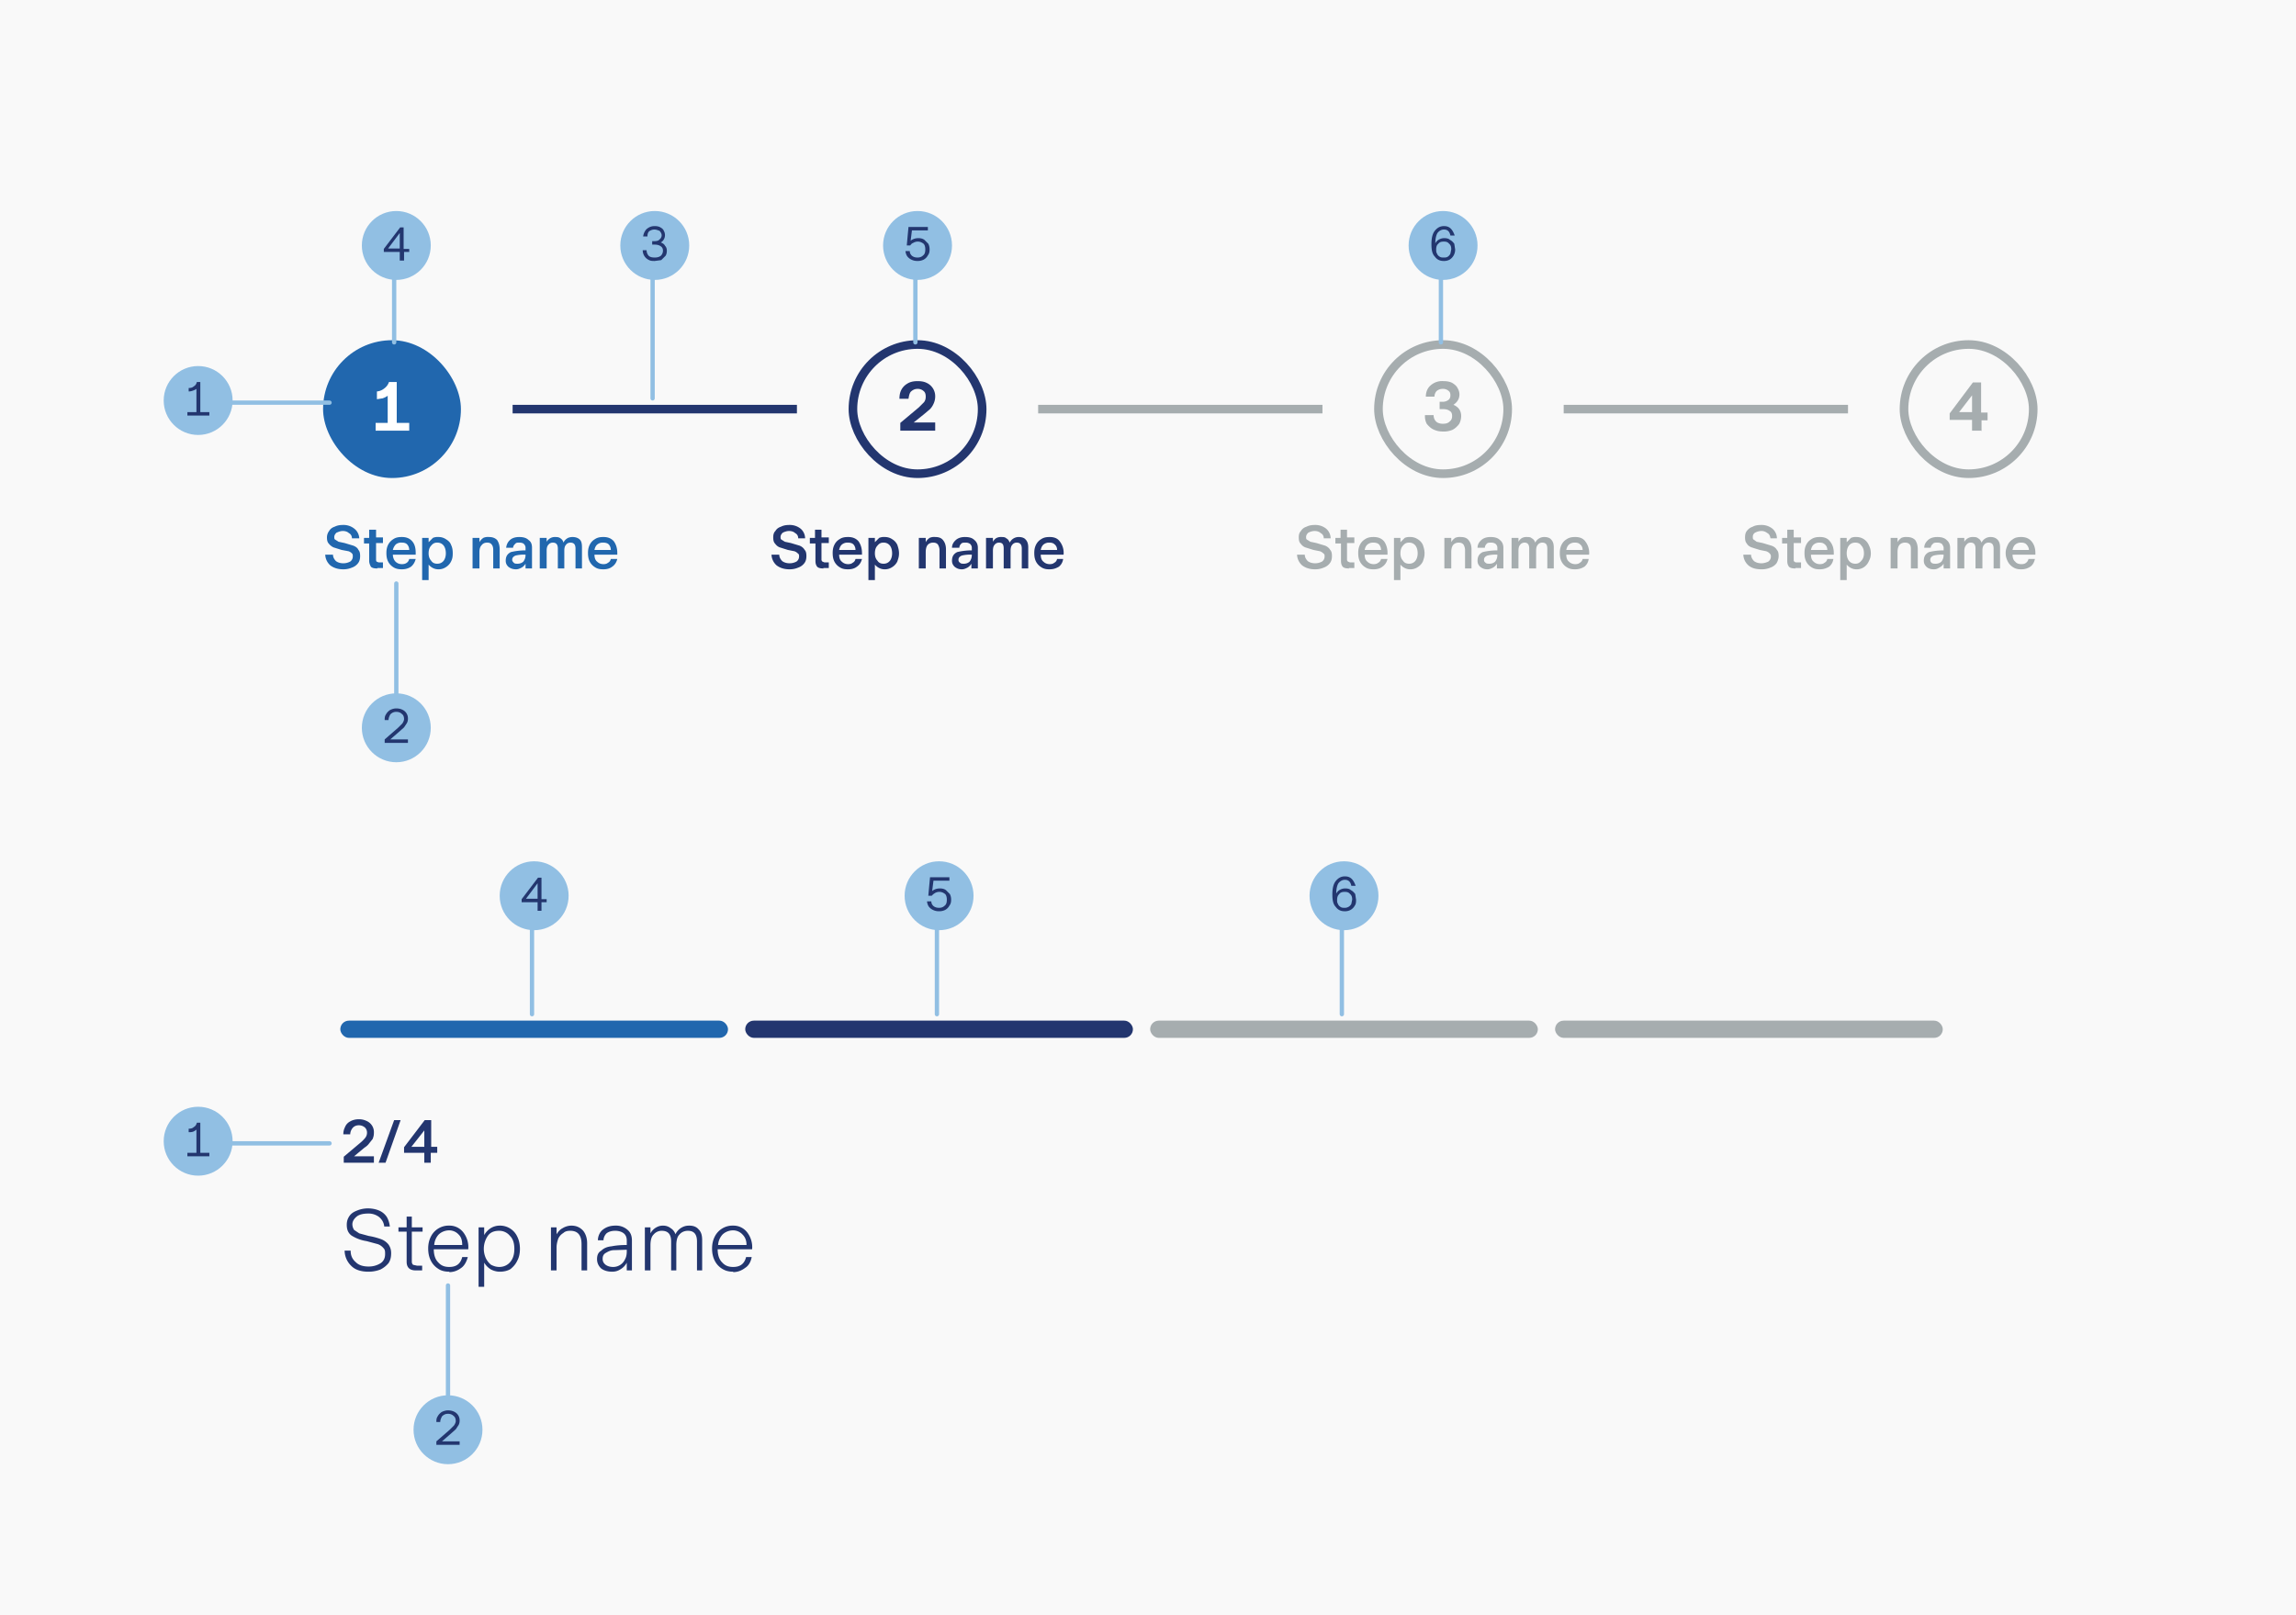
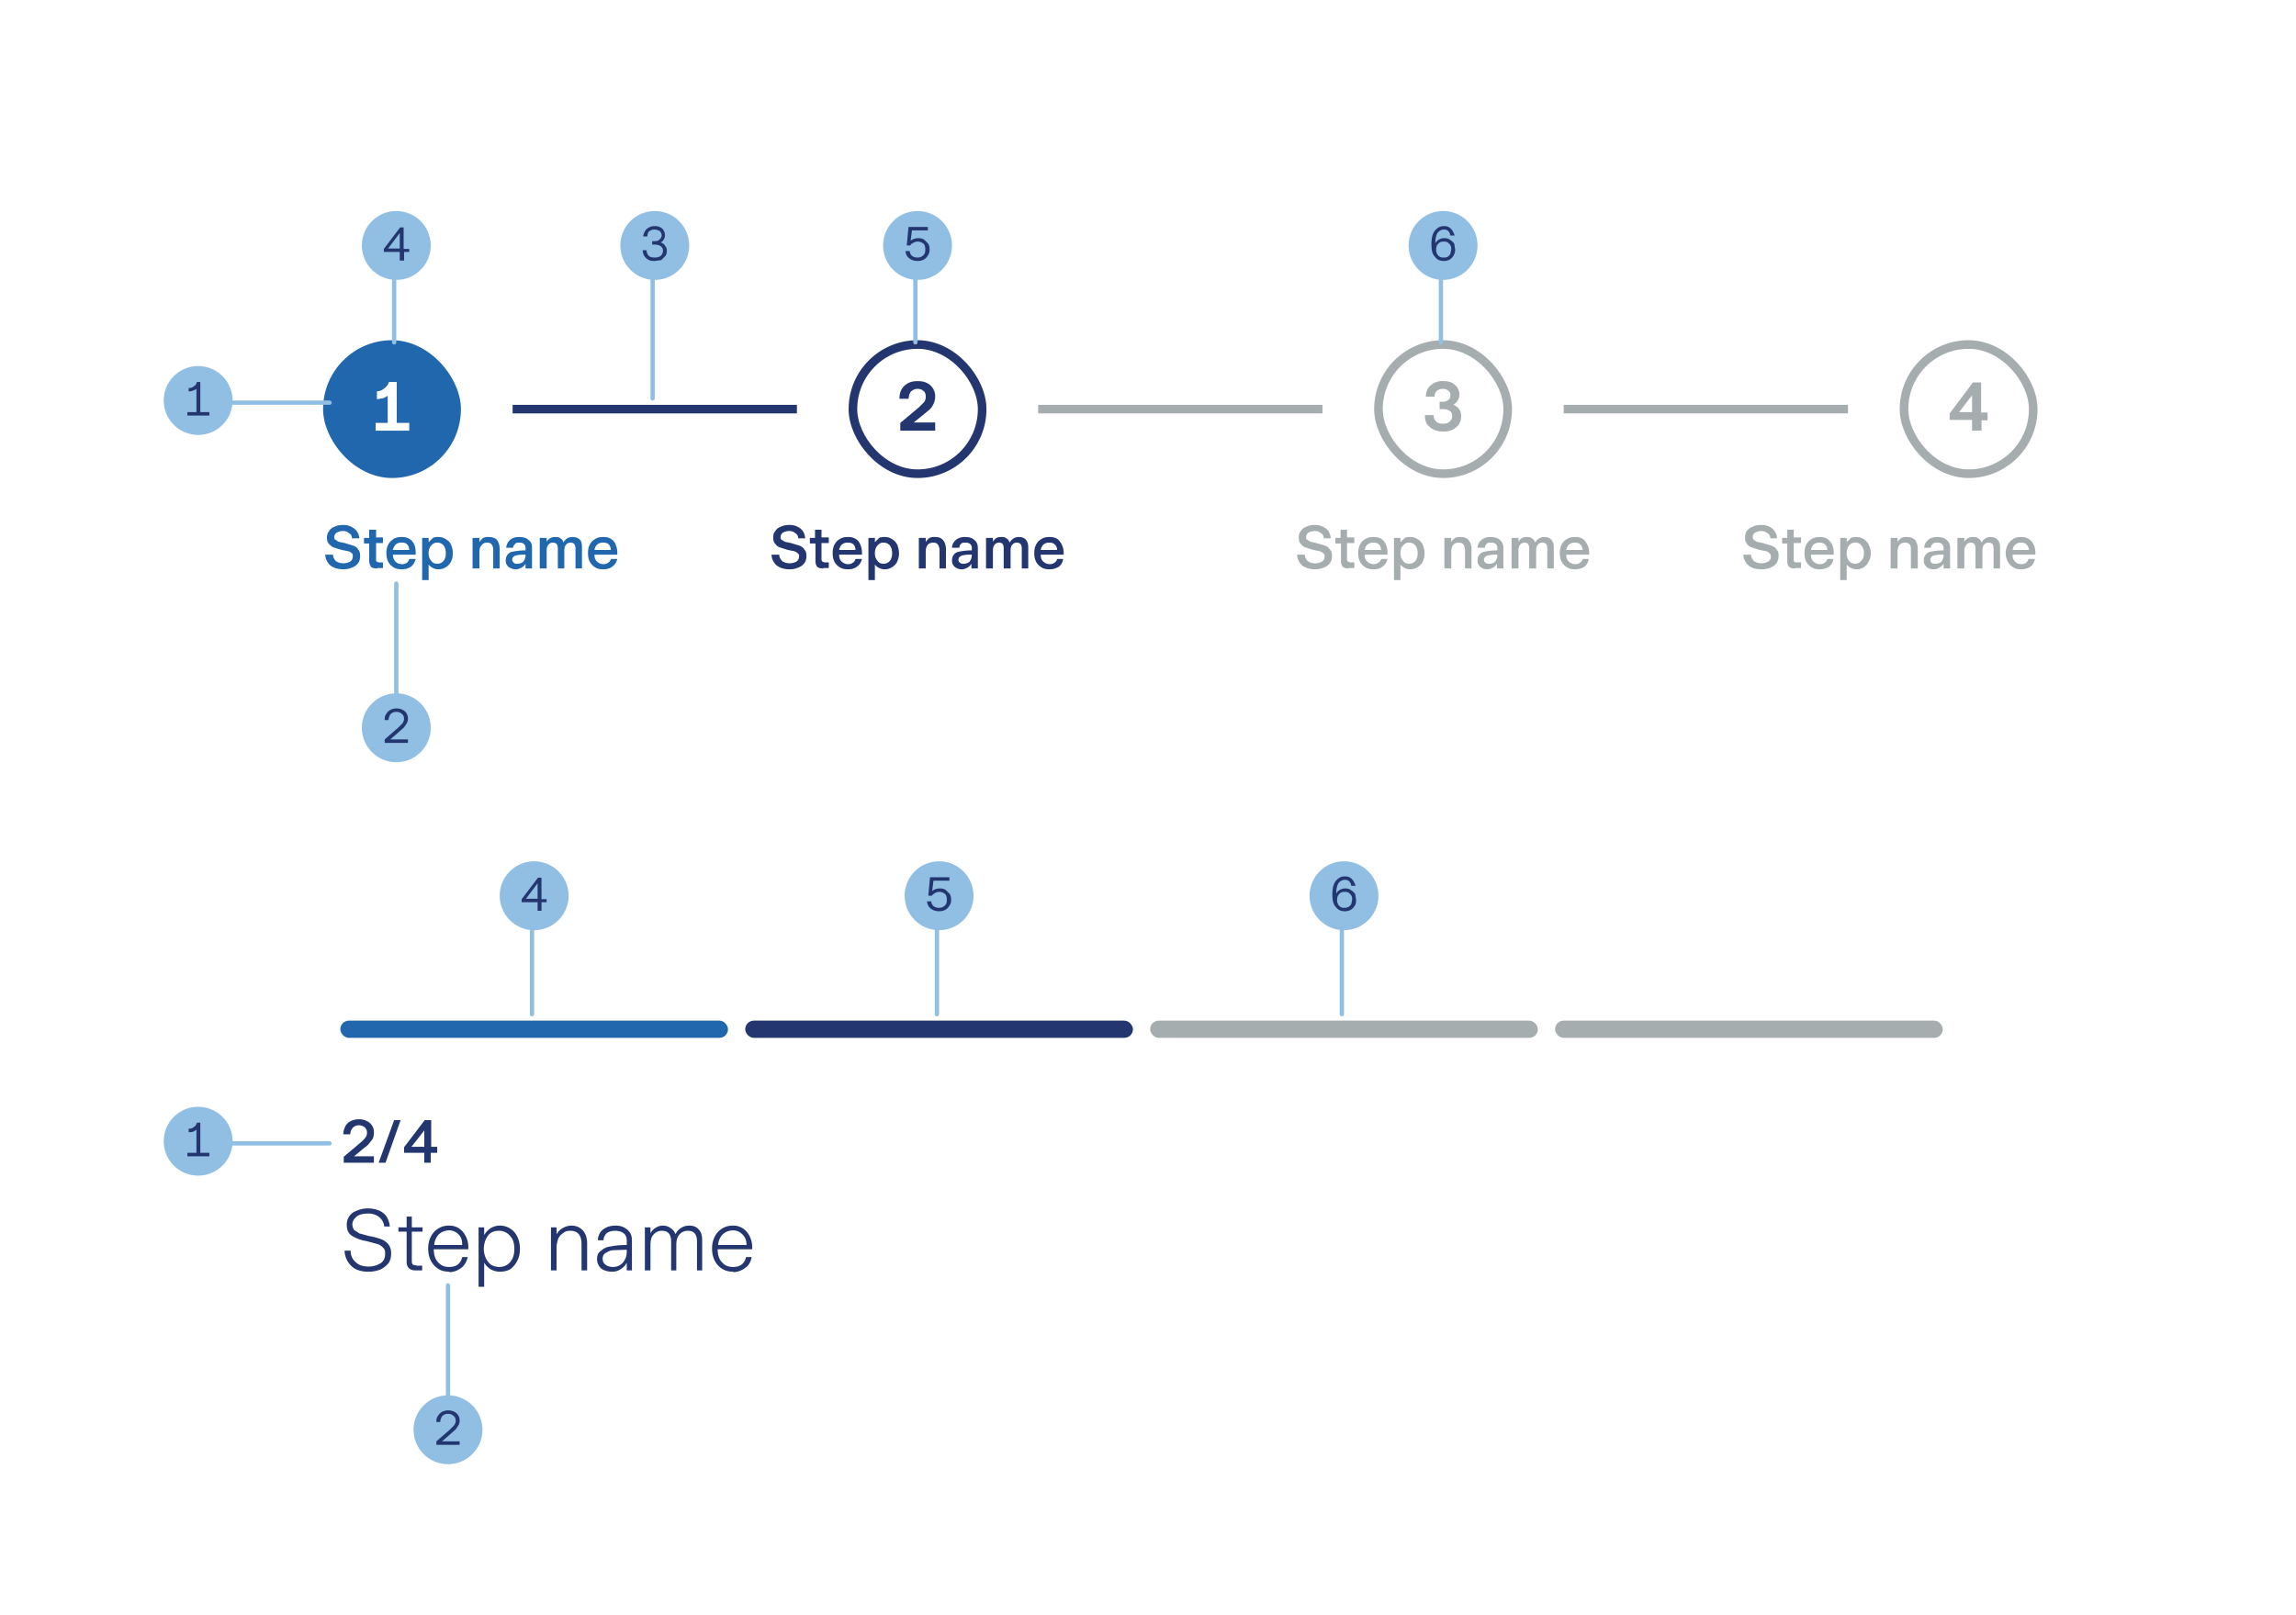
<svg xmlns="http://www.w3.org/2000/svg" width="533" height="375" fill="none">
-   <path fill="#F9F9F9" d="M0 0h533v375H0z" />
  <rect width="32" height="32" x="75" y="79" fill="#2167AE" rx="16" />
  <path fill="#fff" d="M87.2 100v-1.8H90v-6.3a4.3 4.3 0 0 1-1.2.6l-1.3.2v-1.8a3.1 3.1 0 0 0 1.7-.7 3 3 0 0 0 1.1-1.5h1.8v9.5H95v1.8h-7.7Z" />
  <path fill="#2167AE" d="M79.7 132.2c-1.2 0-2.2-.3-3-.9a3.5 3.5 0 0 1-1.2-2.5h1.8c0 .6.3 1.1.7 1.5.4.3 1 .5 1.7.5s1.2-.2 1.6-.4c.4-.3.6-.7.6-1.2 0-.3 0-.5-.2-.7a2 2 0 0 0-.8-.5l-1.6-.3-1.9-.6c-.4-.2-.8-.5-1.1-.9-.3-.3-.4-.8-.4-1.4 0-.6.2-1.1.5-1.5.3-.5.7-.8 1.3-1 .6-.3 1.2-.4 2-.4a4 4 0 0 1 2.6.9 3 3 0 0 1 1.1 2.2h-1.7c0-.6-.3-1-.7-1.2-.3-.3-.8-.5-1.4-.5-.6 0-1 .2-1.5.4-.3.3-.5.6-.5 1 0 .2 0 .5.2.6l.8.5 1.4.3 2 .6c.5.2 1 .5 1.2 1 .3.3.4.8.4 1.4s-.1 1.2-.5 1.7c-.3.4-.8.8-1.4 1a5 5 0 0 1-2 .4Zm7.9-.2c-.7 0-1.2-.1-1.5-.4-.2-.4-.4-.8-.4-1.4v-4h-1.2v-1.3h1.2V123h1.6v1.8h1.6v1.3h-1.6v4l.1.3.5.2h1v1.3h-1.3Zm5.7.2c-.7 0-1.4-.1-2-.5a3.3 3.3 0 0 1-1.2-1.3c-.3-.6-.4-1.2-.4-2 0-.7.1-1.3.4-1.9a3.3 3.3 0 0 1 1.2-1.3c.6-.4 1.2-.5 2-.5 1 0 1.8.3 2.4 1 .6.7.8 1.6.8 2.7v.4h-5.3c0 .7.3 1.3.6 1.6.4.4.9.6 1.5.6.5 0 .8-.1 1.1-.3.3-.2.5-.5.6-.9h1.5c-.2.8-.6 1.4-1.1 1.8-.6.4-1.3.6-2.1.6Zm1.7-4.5c0-.5-.2-1-.5-1.3-.3-.3-.7-.4-1.2-.4a2 2 0 0 0-1.4.4c-.3.3-.6.8-.7 1.3H95Zm3 7v-9.8h1.5v1l1-1a2.8 2.8 0 0 1 1.3-.2 3 3 0 0 1 1.7.5c.5.3 1 .7 1.2 1.3.3.6.4 1.2.4 2s-.1 1.3-.4 1.9a3.2 3.2 0 0 1-1.2 1.3 3 3 0 0 1-1.7.5 2.8 2.8 0 0 1-1.3-.3 3 3 0 0 1-1-.8v3.6H98Zm3.5-3.8c.6 0 1.1-.2 1.5-.7.3-.4.5-1 .5-1.7 0-.8-.2-1.4-.5-1.8-.4-.5-.9-.7-1.5-.7s-1 .2-1.4.7c-.4.4-.6 1-.6 1.8 0 .7.2 1.3.6 1.7.3.5.8.7 1.4.7Zm8.2 1.1v-7.1h1.6v1c.2-.4.5-.7.9-1a2.6 2.6 0 0 1 1.3-.2c.8 0 1.4.2 1.9.7.4.6.6 1.3.6 2.2v4.4h-1.5v-4.3c0-.5-.1-1-.4-1.3-.2-.3-.6-.4-1-.4-.6 0-1 .2-1.3.6-.4.4-.5 1-.5 1.6v3.8h-1.6Zm10.1.2c-.7 0-1.3-.2-1.8-.6-.4-.4-.6-.8-.6-1.4 0-1 .4-1.6 1.2-2 .8-.2 2-.4 3.4-.4v-.6c0-.3-.1-.6-.4-.9-.2-.2-.6-.3-1-.3-.5 0-.8 0-1 .3a1.3 1.3 0 0 0-.5.9h-1.6c.1-.8.4-1.4 1-1.9.5-.4 1.2-.6 2-.6 1 0 1.7.2 2.2.7.6.4.8 1 .8 1.8v4.8H122v-1.1a2.5 2.5 0 0 1-.9.9c-.4.2-.8.4-1.3.4Zm.4-1.3c.5 0 1-.2 1.3-.5.3-.4.5-.9.5-1.5v-.1a8 8 0 0 0-2.3.2c-.5.2-.8.5-.8 1 0 .3.2.5.4.7.2.2.5.2.9.2Zm5.1 1.1v-7.1h1.6v.9a2.3 2.3 0 0 1 .8-.8 2.1 2.1 0 0 1 1-.3c.6 0 1 0 1.4.3.3.2.6.5.7 1a2.3 2.3 0 0 1 .9-1c.3-.2.8-.3 1.2-.3.7 0 1.3.2 1.7.6.4.4.5 1 .5 1.8v4.9h-1.5v-4.6c0-1-.4-1.4-1.2-1.4-.4 0-.8.2-1 .5-.3.3-.4.8-.4 1.4v4.1h-1.5v-4.6c0-1-.4-1.4-1.2-1.4a1.3 1.3 0 0 0-1 .5c-.3.3-.4.8-.4 1.4v4.1h-1.6Zm14.8.2c-.8 0-1.4-.1-2-.5a3.3 3.3 0 0 1-1.2-1.3c-.3-.6-.4-1.2-.4-2 0-.7.1-1.3.4-1.9.3-.6.7-1 1.2-1.3.6-.4 1.2-.5 2-.5 1 0 1.8.3 2.4 1 .5.7.8 1.6.8 2.7v.4H138c0 .7.2 1.3.6 1.6.4.4.9.6 1.5.6.4 0 .8-.1 1-.3.4-.2.6-.5.7-.9h1.5c-.2.8-.6 1.4-1.2 1.8-.5.4-1.2.6-2 .6Zm1.7-4.5c0-.5-.2-1-.5-1.3-.3-.3-.8-.4-1.3-.4a2 2 0 0 0-1.3.4c-.4.3-.6.8-.7 1.3h3.8Z" />
  <path fill="#23366F" d="M119 94h66v2h-66zm90 6v-1.8l4.3-3.6 1.2-1.2c.3-.4.4-.8.4-1.3s-.1-1-.5-1.3a2 2 0 0 0-1.4-.5c-.7 0-1.2.3-1.6.7-.3.4-.4 1-.5 1.6h-2.1c0-.7.1-1.4.4-2a3.6 3.6 0 0 1 1.4-1.5c.6-.4 1.4-.6 2.4-.6.8 0 1.5.1 2.1.4a3.4 3.4 0 0 1 2 3.1 4 4 0 0 1-.4 1.8 4.2 4.2 0 0 1-.8 1.2l-1.3 1.1-2.5 2h5v1.9h-8.2Z" />
  <rect width="30" height="30" x="198" y="80" stroke="#23366F" stroke-width="2" rx="15" />
  <path fill="#23366F" d="M183.3 132.2c-1.2 0-2.2-.3-3-.9a3.5 3.5 0 0 1-1.2-2.5h1.8c0 .6.3 1.1.7 1.5.4.3 1 .5 1.7.5s1.2-.2 1.6-.4c.4-.3.6-.7.6-1.2 0-.3 0-.5-.3-.7a2 2 0 0 0-.8-.5l-1.5-.3-1.9-.6c-.5-.2-.8-.5-1.1-.9-.3-.3-.4-.8-.4-1.4 0-.6.1-1.1.5-1.5.3-.5.7-.8 1.3-1 .6-.3 1.2-.4 2-.4a4 4 0 0 1 2.6.9 3 3 0 0 1 1 2.2h-1.6c0-.6-.3-1-.7-1.2-.3-.3-.8-.5-1.4-.5-.6 0-1.1.2-1.5.4-.3.3-.5.6-.5 1 0 .2 0 .5.2.6l.8.5 1.4.3 2 .6c.5.2.9.5 1.2 1 .3.3.4.8.4 1.4s-.1 1.2-.5 1.7c-.3.4-.8.8-1.4 1a5 5 0 0 1-2 .4Zm7.9-.2c-.7 0-1.2-.1-1.5-.4-.3-.4-.4-.8-.4-1.4v-4H188v-1.3h1.2V123h1.5v1.8h1.7v1.3h-1.7v4l.2.3.5.2h1v1.3h-1.3Zm5.7.2c-.8 0-1.4-.1-2-.5a3.3 3.3 0 0 1-1.2-1.3c-.3-.6-.4-1.2-.4-2 0-.7.1-1.3.4-1.9.3-.6.7-1 1.2-1.3.6-.4 1.2-.5 2-.5 1 0 1.8.3 2.4 1 .5.7.8 1.6.8 2.7v.4h-5.3c0 .7.2 1.3.6 1.6.4.4.9.6 1.5.6.4 0 .8-.1 1-.3.4-.2.6-.5.7-.9h1.5c-.2.8-.6 1.4-1.2 1.8-.5.4-1.2.6-2 .6Zm1.7-4.5c0-.5-.2-1-.5-1.3-.3-.3-.8-.4-1.3-.4a2 2 0 0 0-1.3.4c-.4.3-.6.8-.7 1.3h3.8Zm3 7v-9.8h1.5v1l1-1a2.8 2.8 0 0 1 1.3-.2 3 3 0 0 1 1.7.5c.5.3.9.7 1.2 1.3.2.6.4 1.2.4 2s-.2 1.3-.4 1.9a3.2 3.2 0 0 1-1.2 1.3 3 3 0 0 1-1.7.5 2.8 2.8 0 0 1-1.3-.3 2.9 2.9 0 0 1-1-.8v3.6h-1.5Zm3.5-3.8c.6 0 1.1-.2 1.5-.7.3-.4.5-1 .5-1.7 0-.8-.2-1.4-.5-1.8-.4-.5-.9-.7-1.5-.7s-1 .2-1.4.7c-.4.4-.6 1-.6 1.8 0 .7.2 1.3.6 1.7.3.5.8.7 1.4.7Zm8.2 1.1v-7.1h1.6v1c.2-.4.5-.7.9-1a2.6 2.6 0 0 1 1.3-.2c.8 0 1.4.2 1.8.7.5.6.7 1.3.7 2.2v4.4h-1.5v-4.3c0-.5-.2-1-.4-1.3-.3-.3-.6-.4-1.1-.4-.5 0-1 .2-1.3.6-.3.4-.4 1-.4 1.6v3.8h-1.6Zm10 .2c-.7 0-1.2-.2-1.7-.6-.4-.4-.6-.8-.6-1.4 0-1 .4-1.6 1.2-2 .8-.2 2-.4 3.4-.4v-.6c0-.3-.1-.6-.4-.9-.3-.2-.6-.3-1-.3-.5 0-.9 0-1.1.3a1.3 1.3 0 0 0-.4.9H221c0-.8.4-1.4 1-1.9.5-.4 1.2-.6 2-.6 1 0 1.7.2 2.2.7.5.4.8 1 .8 1.8v4.8h-1.5v-1.1a2.5 2.5 0 0 1-.9.9c-.4.2-.8.4-1.3.4Zm.5-1.3c.5 0 1-.2 1.3-.5.3-.4.5-.9.5-1.5v-.1a8 8 0 0 0-2.3.2c-.5.2-.8.5-.8 1 0 .3.1.5.4.7.2.2.5.2.9.2Zm5.1 1.1v-7.1h1.6v.9a2.4 2.4 0 0 1 .7-.8 2.1 2.1 0 0 1 1.1-.3c.6 0 1 0 1.3.3.4.2.6.5.8 1a2.3 2.3 0 0 1 2.1-1.3c.7 0 1.3.2 1.6.6.4.4.6 1 .6 1.8v4.9h-1.5v-4.6c0-1-.4-1.4-1.2-1.4-.4 0-.8.2-1 .5-.3.3-.4.8-.4 1.4v4.1H233v-4.6c0-1-.3-1.4-1.1-1.4-.4 0-.8.2-1 .5-.3.3-.4.8-.4 1.4v4.1h-1.6Zm14.7.2c-.7 0-1.3-.1-1.9-.5a3.3 3.3 0 0 1-1.2-1.3c-.3-.6-.4-1.2-.4-2 0-.7.1-1.3.4-1.9.3-.6.7-1 1.2-1.3.6-.4 1.2-.5 2-.5 1 0 1.8.3 2.3 1a4.3 4.3 0 0 1 .9 3.1h-5.3c0 .7.2 1.3.6 1.6.4.4.9.6 1.5.6.4 0 .8-.1 1-.3.4-.2.6-.5.7-.9h1.4c-.1.8-.5 1.4-1 1.8-.7.4-1.3.6-2.2.6Zm1.8-4.5c0-.5-.2-1-.6-1.3-.3-.3-.7-.4-1.2-.4a2 2 0 0 0-1.3.4c-.4.3-.6.8-.7 1.3h3.8Z" />
  <path fill="#A6ADAF" d="M241 94h66v2h-66zm94 6.2a5 5 0 0 1-2.3-.5c-.6-.3-1.1-.8-1.5-1.3a3.8 3.8 0 0 1-.4-2h2c0 .6.2 1.1.6 1.5.3.3.9.5 1.5.5.7 0 1.2-.1 1.6-.5.4-.3.6-.7.6-1.3s-.2-1-.6-1.2c-.4-.3-.9-.4-1.6-.4h-.7v-1.7h.7c.6 0 1-.2 1.3-.4.4-.3.5-.7.5-1.1 0-.5-.1-.8-.5-1.1a2 2 0 0 0-1.3-.4c-.6 0-1 .2-1.4.5a2 2 0 0 0-.5 1.3h-2c0-1.1.4-2 1.1-2.6a4 4 0 0 1 3-1c.7 0 1.4.1 2 .4.5.3 1 .7 1.2 1.1.3.5.5 1 .5 1.6 0 1-.5 1.8-1.4 2.4 1.2.5 1.8 1.4 1.8 2.6 0 .7-.2 1.4-.5 1.9-.4.5-.9 1-1.5 1.3a5 5 0 0 1-2.2.4Z" />
  <rect width="30" height="30" x="320" y="80" stroke="#A6ADAF" stroke-width="2" rx="15" />
  <path fill="#A6ADAF" d="M305.3 132.2c-1.2 0-2.2-.3-3-.9a3.5 3.5 0 0 1-1.2-2.5h1.8c0 .6.3 1.1.7 1.5.4.3 1 .5 1.7.5s1.2-.2 1.6-.4c.4-.3.6-.7.6-1.2 0-.3 0-.5-.3-.7a2 2 0 0 0-.8-.5l-1.5-.3-1.9-.6c-.5-.2-.8-.5-1.1-.9-.3-.3-.4-.8-.4-1.4 0-.6.1-1.1.5-1.5.3-.5.7-.8 1.3-1 .6-.3 1.2-.4 2-.4a4 4 0 0 1 2.6.9 3 3 0 0 1 1 2.2h-1.6c0-.6-.3-1-.7-1.2-.3-.3-.8-.5-1.4-.5-.6 0-1.1.2-1.5.4-.3.3-.5.6-.5 1 0 .2 0 .5.2.6l.8.5 1.4.3 2 .6c.5.2.9.5 1.2 1 .3.3.4.8.4 1.4s-.1 1.2-.5 1.7c-.3.4-.8.8-1.4 1a5 5 0 0 1-2 .4Zm7.9-.2c-.7 0-1.2-.1-1.5-.4-.3-.4-.4-.8-.4-1.4v-4H310v-1.3h1.2V123h1.5v1.8h1.7v1.3h-1.7v4l.2.3.5.2h1v1.3h-1.3Zm5.7.2c-.8 0-1.4-.1-2-.5a3.3 3.3 0 0 1-1.2-1.3c-.3-.6-.4-1.2-.4-2 0-.7.1-1.3.4-1.9.3-.6.7-1 1.2-1.3.6-.4 1.2-.5 2-.5 1 0 1.8.3 2.4 1 .5.7.8 1.6.8 2.7v.4h-5.3c0 .7.2 1.3.6 1.6.4.4.9.6 1.5.6.4 0 .8-.1 1-.3.4-.2.6-.5.7-.9h1.5c-.2.8-.6 1.4-1.2 1.8-.5.4-1.2.6-2 .6Zm1.7-4.5c0-.5-.2-1-.5-1.3-.3-.3-.8-.4-1.3-.4a2 2 0 0 0-1.3.4c-.4.3-.6.8-.7 1.3h3.8Zm3 7v-9.8h1.5v1l1-1a2.8 2.8 0 0 1 1.3-.2 3 3 0 0 1 1.7.5c.5.3.9.7 1.2 1.3.2.6.4 1.2.4 2s-.2 1.3-.4 1.9a3.2 3.2 0 0 1-1.2 1.3 3 3 0 0 1-1.7.5 2.8 2.8 0 0 1-1.3-.3 2.9 2.9 0 0 1-1-.8v3.6h-1.5Zm3.5-3.8c.6 0 1.1-.2 1.5-.7.3-.4.5-1 .5-1.7 0-.8-.2-1.4-.5-1.8-.4-.5-.9-.7-1.5-.7s-1 .2-1.4.7c-.4.4-.6 1-.6 1.8 0 .7.2 1.3.6 1.7.3.5.8.7 1.4.7Zm8.2 1.1v-7.1h1.6v1c.2-.4.5-.7.9-1a2.6 2.6 0 0 1 1.3-.2c.8 0 1.4.2 1.8.7.5.6.7 1.3.7 2.2v4.4h-1.5v-4.3c0-.5-.2-1-.4-1.3-.3-.3-.6-.4-1.1-.4-.5 0-1 .2-1.3.6-.3.4-.4 1-.4 1.6v3.8h-1.6Zm10 .2c-.7 0-1.2-.2-1.7-.6-.4-.4-.6-.8-.6-1.4 0-1 .4-1.6 1.2-2 .8-.2 2-.4 3.4-.4v-.6c0-.3-.1-.6-.4-.9-.3-.2-.6-.3-1-.3-.5 0-.9 0-1.1.3a1.3 1.3 0 0 0-.4.9H343c0-.8.4-1.4 1-1.9.5-.4 1.2-.6 2-.6 1 0 1.7.2 2.2.7.5.4.8 1 .8 1.8v4.8h-1.5v-1.1a2.5 2.5 0 0 1-.9.9c-.4.2-.8.4-1.3.4Zm.5-1.3c.5 0 1-.2 1.3-.5.3-.4.5-.9.5-1.5v-.1a8 8 0 0 0-2.3.2c-.5.2-.8.5-.8 1 0 .3.1.5.4.7.2.2.5.2.9.2Zm5.1 1.1v-7.1h1.6v.9a2.4 2.4 0 0 1 .7-.8 2.1 2.1 0 0 1 1.1-.3c.6 0 1 0 1.3.3.4.2.6.5.8 1a2.3 2.3 0 0 1 2.1-1.3c.7 0 1.3.2 1.6.6.4.4.6 1 .6 1.8v4.9h-1.5v-4.6c0-1-.4-1.4-1.2-1.4-.4 0-.8.2-1 .5-.3.3-.4.8-.4 1.4v4.1H355v-4.6c0-1-.4-1.4-1.1-1.4-.4 0-.8.2-1 .5-.3.3-.4.8-.4 1.4v4.1h-1.6Zm14.7.2c-.7 0-1.3-.1-1.9-.5a3.3 3.3 0 0 1-1.2-1.3c-.3-.6-.4-1.2-.4-2 0-.7.1-1.3.4-1.9.3-.6.7-1 1.2-1.3.6-.4 1.2-.5 2-.5 1 0 1.8.3 2.3 1a4.3 4.3 0 0 1 .9 3.1h-5.3c0 .7.2 1.3.6 1.6.4.4.9.6 1.5.6.4 0 .8-.1 1-.3.4-.2.6-.5.7-.9h1.4c-.1.8-.5 1.4-1 1.8-.7.4-1.3.6-2.2.6Zm1.8-4.5c0-.5-.2-1-.6-1.3-.3-.3-.7-.4-1.2-.4a2 2 0 0 0-1.3.4c-.4.3-.6.8-.7 1.3h3.8ZM363 94h66v2h-66zm96.9 6h-2.1v-2.5h-5.2V96l5.4-7.2h1.9v7h1.5v1.8H460v2.5Zm-2.1-8.2-3 3.9h3v-3.9Z" />
  <rect width="30" height="30" x="442" y="80" stroke="#A6ADAF" stroke-width="2" rx="15" />
  <path fill="#A6ADAF" d="M408.9 132.2c-1.3 0-2.3-.3-3-.9a3.5 3.5 0 0 1-1.2-2.5h1.8c0 .6.3 1.1.7 1.5.4.3 1 .5 1.7.5.6 0 1.2-.2 1.6-.4.4-.3.6-.7.6-1.2 0-.3-.1-.5-.3-.7a2 2 0 0 0-.8-.5l-1.5-.3-1.9-.6c-.5-.2-.9-.5-1.1-.9-.3-.3-.4-.8-.4-1.4 0-.6.1-1.1.4-1.5.4-.5.8-.8 1.4-1 .5-.3 1.2-.4 2-.4a4 4 0 0 1 2.6.9 3 3 0 0 1 1 2.2H411c-.1-.6-.3-1-.7-1.2-.4-.3-.8-.5-1.4-.5-.6 0-1.1.2-1.5.4-.4.3-.5.6-.5 1 0 .2 0 .5.2.6l.7.5 1.4.3 2 .6c.6.2 1 .5 1.3 1 .3.3.4.8.4 1.4s-.2 1.2-.5 1.7c-.3.4-.8.8-1.4 1a5 5 0 0 1-2 .4Zm7.9-.2c-.7 0-1.2-.1-1.5-.4-.3-.4-.4-.8-.4-1.4v-4h-1.2v-1.3h1.2V123h1.5v1.8h1.7v1.3h-1.7v4c0 .1 0 .3.2.3 0 .1.2.2.5.2h1v1.3h-1.3Zm5.6.2c-.7 0-1.3-.1-1.9-.5a3.3 3.3 0 0 1-1.2-1.3c-.3-.6-.4-1.2-.4-2 0-.7.1-1.3.4-1.9.3-.6.7-1 1.2-1.3.6-.4 1.2-.5 2-.5 1 0 1.8.3 2.3 1 .6.7.9 1.6.9 2.7v.4h-5.3c0 .7.2 1.3.6 1.6.4.4.9.6 1.5.6.4 0 .8-.1 1-.3.4-.2.6-.5.7-.9h1.4c-.1.8-.5 1.4-1 1.8-.7.4-1.3.6-2.2.6Zm1.8-4.5c0-.5-.2-1-.6-1.3-.3-.3-.7-.4-1.2-.4a2 2 0 0 0-1.3.4c-.4.3-.6.8-.7 1.3h3.8Zm3 7v-9.8h1.5v1l1-1a2.8 2.8 0 0 1 1.3-.2 3.1 3.1 0 0 1 2.8 1.8c.3.6.5 1.2.5 2s-.2 1.3-.5 1.9a3.2 3.2 0 0 1-1.1 1.3 3 3 0 0 1-1.7.5 2.8 2.8 0 0 1-1.3-.3 3 3 0 0 1-1-.8v3.6h-1.5Zm3.5-3.8c.6 0 1-.2 1.4-.7.4-.4.6-1 .6-1.7 0-.8-.2-1.4-.6-1.8-.3-.5-.8-.7-1.4-.7-.6 0-1.1.2-1.5.7-.3.4-.5 1-.5 1.8 0 .7.2 1.3.5 1.7.4.5.9.7 1.5.7Zm8.2 1.1v-7.1h1.6v1c.2-.4.5-.7.9-1a2.6 2.6 0 0 1 1.2-.2c.9 0 1.5.2 2 .7.4.6.6 1.3.6 2.2v4.4h-1.6v-4.3c0-.5 0-1-.3-1.3-.3-.3-.6-.4-1.1-.4-.5 0-1 .2-1.3.6-.3.4-.4 1-.4 1.6v3.8h-1.6Zm10 .2c-.7 0-1.3-.2-1.7-.6-.4-.4-.6-.8-.6-1.4 0-1 .4-1.6 1.2-2 .8-.2 2-.4 3.4-.4v-.6c0-.3-.2-.6-.4-.9-.3-.2-.6-.3-1-.3-.5 0-.9 0-1.1.3a1.3 1.3 0 0 0-.5.9h-1.5c0-.8.4-1.4 1-1.9.5-.4 1.2-.6 2-.6 1 0 1.7.2 2.2.7.5.4.8 1 .8 1.8v4.8h-1.5v-1.1a2.5 2.5 0 0 1-1 .9c-.3.2-.7.4-1.2.4Zm.5-1.3c.5 0 1-.2 1.3-.5.3-.4.5-.9.5-1.5v-.1a8 8 0 0 0-2.3.2c-.5.2-.8.5-.8 1 0 .3.1.5.3.7.3.2.6.2 1 .2Zm5 1.1v-7.1h1.6v.9a2.4 2.4 0 0 1 .8-.8 2.1 2.1 0 0 1 1.1-.3c.5 0 1 0 1.3.3.4.2.6.5.8 1a2.3 2.3 0 0 1 2.1-1.3c.7 0 1.2.2 1.6.6.4.4.6 1 .6 1.8v4.9h-1.5v-4.6c0-1-.4-1.4-1.2-1.4-.4 0-.8.2-1 .5-.3.3-.4.8-.4 1.4v4.1h-1.6v-4.6c0-1-.4-1.4-1.1-1.4-.5 0-.8.2-1 .5-.3.3-.5.8-.5 1.4v4.1h-1.5Zm14.8.2c-.7 0-1.3-.1-1.9-.5a3.3 3.3 0 0 1-1.2-1.3c-.3-.6-.5-1.2-.5-2 0-.7.2-1.3.5-1.9.3-.6.7-1 1.2-1.3.5-.4 1.2-.5 1.9-.5 1 0 1.8.3 2.4 1 .6.7.9 1.6.9 2.7v.4h-5.3c0 .7.2 1.3.6 1.6.3.4.8.6 1.5.6.4 0 .8-.1 1-.3.3-.2.5-.5.6-.9h1.5c-.2.8-.5 1.4-1.1 1.8-.6.4-1.3.6-2 .6Zm1.8-4.5c0-.5-.3-1-.6-1.3-.3-.3-.7-.4-1.2-.4a2 2 0 0 0-1.3.4c-.4.3-.6.8-.7 1.3h3.8Z" />
  <path stroke="#91BFE3" stroke-linecap="round" d="M151.5 92.5v-35" />
  <circle cx="152" cy="57" r="8" fill="#91BFE3" />
  <path fill="#23366F" d="M152 60.6c-.6 0-1 0-1.5-.3a2.4 2.4 0 0 1-1-1 2.6 2.6 0 0 1-.3-1.2h.9c0 .5.2 1 .5 1.3.3.3.8.4 1.4.4.5 0 1-.1 1.4-.4.3-.3.5-.7.5-1.2s-.2-.8-.5-1c-.4-.3-.9-.4-1.5-.4h-.5V56h.5c.5 0 1-.1 1.2-.4a1.2 1.2 0 0 0 .5-1c0-.3-.2-.7-.5-1-.3-.1-.7-.3-1.2-.3s-.9.2-1.2.4c-.3.3-.4.7-.4 1.2h-1c.1-.7.4-1.3.8-1.7.5-.4 1-.7 1.9-.7.5 0 1 .1 1.3.3.4.2.7.5.8.8a2 2 0 0 1 0 2 1.9 1.9 0 0 1-.7.7c.5.2.8.4 1 .8.3.3.4.7.4 1.1 0 .5-.1.9-.3 1.2l-1 1-1.5.2Z" />
  <path stroke="#91BFE3" stroke-linecap="round" d="M212.5 79.5v-15" />
  <circle cx="213" cy="57" r="8" fill="#91BFE3" />
  <path fill="#23366F" d="M213 60.6a3 3 0 0 1-1.4-.3 2.6 2.6 0 0 1-1-.8 2.6 2.6 0 0 1-.4-1.2h1c0 .5.2.8.5 1.1.4.3.8.4 1.3.4.6 0 1-.2 1.3-.5.4-.3.5-.8.5-1.4 0-.5-.1-1-.4-1.3-.4-.3-.8-.5-1.3-.5a2 2 0 0 0-1.1.3c-.3.1-.5.3-.7.6h-.8l.4-4.3h4.5v.8h-3.7l-.3 2.4c.5-.4 1.1-.6 1.8-.6.5 0 1 .1 1.4.4l.9.9c.2.4.3.8.3 1.3 0 .6-.1 1-.4 1.4a2.4 2.4 0 0 1-1 1 3 3 0 0 1-1.4.3Z" />
  <path stroke="#91BFE3" stroke-linecap="round" d="M91.5 79.5v-15" />
  <circle cx="92" cy="57" r="8" fill="#91BFE3" />
  <path fill="#23366F" d="M93.7 60.5h-.9v-2h-3.7v-.7l3.8-5h.8v5H95v.7h-1.2v2Zm-.9-6.4-2.7 3.6h2.7v-3.6Z" />
  <path stroke="#91BFE3" stroke-linecap="round" d="M334.5 79.5v-15" />
  <circle cx="335" cy="57" r="8" fill="#91BFE3" />
  <path fill="#23366F" d="M335.1 60.6c-.8 0-1.5-.3-2-1-.6-.6-.8-1.5-.8-2.9 0-1.3.2-2.3.7-3 .6-.8 1.3-1.2 2.2-1.2.7 0 1.2.2 1.6.6.4.4.7 1 .9 1.6h-1c-.2-1-.7-1.4-1.5-1.4-.6 0-1.1.3-1.5.8-.3.5-.5 1.3-.5 2.4.2-.4.5-.7.9-.9a2.5 2.5 0 0 1 1.2-.3c.5 0 1 .1 1.3.4.4.2.7.5 1 .9l.2 1.3a2.7 2.7 0 0 1-1.3 2.4 2.7 2.7 0 0 1-1.4.3Zm0-.8c.4 0 .7 0 1-.2a1.7 1.7 0 0 0 .6-.7l.2-1c0-.5-.1-1-.5-1.3-.3-.4-.7-.5-1.2-.5-.6 0-1 .1-1.3.5-.4.3-.5.8-.5 1.3 0 .4 0 .7.2 1 .1.3.3.5.6.7.3.2.6.2 1 .2Z" />
  <path stroke="#91BFE3" stroke-linecap="round" d="M92 169.5v-34" />
  <circle cx="92" cy="169" r="8" fill="#91BFE3" />
  <path fill="#23366F" d="M89.3 172.5v-.8l3.1-2.7 1-1c.2-.3.4-.7.4-1 0-.6-.2-1-.5-1.2-.3-.3-.7-.5-1.3-.5-.6 0-1 .2-1.4.6-.2.4-.4.8-.4 1.3h-.9c0-.4 0-.9.3-1.3.2-.4.5-.7.9-1 .4-.2.9-.4 1.5-.4.5 0 1 .1 1.4.3a2.2 2.2 0 0 1 1.3 2.1c0 .4-.1.8-.3 1.1l-.6.9-.9.8-2.3 2h4.1v.8h-5.4Z" />
  <path stroke="#91BFE3" stroke-linecap="round" d="M76.5 265.5h-36" />
  <circle cx="46" cy="265" r="8" fill="#91BFE3" />
  <path fill="#23366F" d="M43.5 268.5v-.8h2.1v-5.4a2.8 2.8 0 0 1-.8.5 2.8 2.8 0 0 1-1 .1v-.8c.5 0 .9-.1 1.2-.4.4-.2.6-.6.7-1h.8v7h2.1v.8h-5.1Z" />
  <path stroke="#91BFE3" stroke-linecap="round" d="M76.5 93.5h-36" />
  <circle cx="46" cy="93" r="8" fill="#91BFE3" />
  <path fill="#23366F" d="M43.5 96.5v-.8h2.1v-5.4a2.7 2.7 0 0 1-.8.4 2.8 2.8 0 0 1-1 .2v-.8c.5 0 .9-.1 1.2-.4.4-.2.6-.6.7-1h.8v7h2.1v.8h-5.1Z" />
  <path stroke="#91BFE3" stroke-linecap="round" d="M123.5 235.5v-20" />
  <circle cx="124" cy="208" r="8" fill="#91BFE3" />
  <path fill="#23366F" d="M125.7 211.5h-.9v-2h-3.7v-.7l3.8-5h.8v5h1.2v.7h-1.2v2Zm-.9-6.4-2.7 3.6h2.7v-3.6Z" />
  <path stroke="#91BFE3" stroke-linecap="round" d="M217.5 235.5v-20" />
  <circle cx="218" cy="208" r="8" fill="#91BFE3" />
  <path fill="#23366F" d="M218 211.6a3 3 0 0 1-1.4-.3 2.6 2.6 0 0 1-1-.8 2.6 2.6 0 0 1-.4-1.2h1c0 .5.2.8.5 1.1.4.3.8.4 1.3.4.6 0 1-.2 1.3-.5.4-.3.5-.8.5-1.4 0-.5-.1-1-.4-1.3-.4-.3-.8-.5-1.3-.5a2 2 0 0 0-1.1.3 2.9 2.9 0 0 0-.7.6h-.8l.4-4.3h4.5v.8h-3.7l-.3 2.4c.5-.4 1.1-.6 1.8-.6.5 0 1 .1 1.4.4l.9.9c.2.4.3.8.3 1.3 0 .6-.1 1-.4 1.4a2.4 2.4 0 0 1-1 1 3 3 0 0 1-1.4.3Z" />
  <path stroke="#91BFE3" stroke-linecap="round" d="M311.5 235.5v-20" />
  <circle cx="312" cy="208" r="8" fill="#91BFE3" />
  <path fill="#23366F" d="M312.1 211.6c-.8 0-1.5-.3-2-1-.6-.6-.8-1.5-.8-2.9 0-1.3.2-2.3.7-3 .6-.8 1.3-1.2 2.2-1.2.7 0 1.2.2 1.6.6.4.4.7 1 .9 1.6h-1c-.2-1-.7-1.4-1.5-1.4-.6 0-1.1.3-1.5.8-.3.5-.5 1.3-.5 2.4.2-.4.5-.7.9-.9a2.5 2.5 0 0 1 1.2-.3c.5 0 1 .1 1.3.4.4.2.7.5 1 .9l.2 1.3c0 .5 0 1-.3 1.4a2.5 2.5 0 0 1-1 1 2.7 2.7 0 0 1-1.4.3Zm0-.8a1.7 1.7 0 0 0 1.6-.9l.2-1c0-.5-.1-1-.5-1.3-.3-.4-.7-.5-1.2-.5-.6 0-1 .1-1.3.5-.4.4-.5.8-.5 1.4 0 .3 0 .6.2.9.1.3.3.5.6.7.3.2.6.2 1 .2Z" />
  <path stroke="#91BFE3" stroke-linecap="round" d="M104 332.5v-34" />
  <circle cx="104" cy="332" r="8" fill="#91BFE3" />
  <path fill="#23366F" d="M101.3 335.5v-.8l3.1-2.7 1-1c.2-.3.4-.7.4-1 0-.6-.2-1-.5-1.2-.3-.3-.7-.5-1.3-.5-.6 0-1 .2-1.4.6-.2.4-.4.8-.4 1.3h-.9c0-.4 0-.9.3-1.3.2-.4.5-.7.9-1 .4-.2.9-.4 1.5-.4.5 0 1 .1 1.4.3a2.2 2.2 0 0 1 1.3 2.1c0 .4-.1.8-.3 1.1l-.6.9-.9.8-2.3 2h4.1v.8h-5.4Z" />
  <rect width="90" height="4" x="79" y="237" fill="#2167AE" rx="2" />
  <rect width="90" height="4" x="173" y="237" fill="#23366F" rx="2" />
  <rect width="90" height="4" x="267" y="237" fill="#A6ADAF" rx="2" />
  <rect width="90" height="4" x="361" y="237" fill="#A6ADAF" rx="2" />
  <path fill="#23366F" d="M79.8 270v-1.4l3.8-3.2a8 8 0 0 0 1.2-1.2 1.9 1.9 0 0 0 .4-1.2c0-.5-.2-.9-.5-1.2-.4-.3-.8-.5-1.4-.5-.7 0-1.2.3-1.5.7-.3.4-.5.9-.5 1.4h-1.6c0-.6.1-1.1.4-1.7.2-.5.6-1 1.2-1.3.5-.3 1.2-.5 2-.5a4 4 0 0 1 1.8.4 2.8 2.8 0 0 1 1.7 2.7c0 .6-.1 1-.3 1.5l-.8 1c-.2.3-.6.7-1.1 1l-2.4 2h4.6v1.5h-7Zm9.7 0h-1.6l3.6-9.9H93l-3.5 9.9Zm10.6 0h-1.6v-2.3h-4.7v-1.3l4.8-6.3h1.5v6.2h1.4v1.4H100v2.3Zm-1.6-7.5-3 3.8h3v-3.8Zm-13 32.8c-1.6 0-3-.4-3.9-1.3a5 5 0 0 1-1.6-3.6h1.4c0 1.2.4 2 1.2 2.7.7.7 1.7 1 3 1 1.1 0 2-.3 2.8-.8.7-.5 1-1.2 1-2.1 0-.6 0-1-.4-1.4a3 3 0 0 0-1.3-.9l-2.6-.7a9.1 9.1 0 0 1-3.5-1.3c-.8-.6-1.1-1.4-1.1-2.5 0-.8.2-1.4.6-2 .4-.6 1-1 1.8-1.3.7-.3 1.6-.5 2.5-.5 1 0 1.9.2 2.6.5a4 4 0 0 1 1.8 1.5c.4.7.6 1.4.7 2.2h-1.3c-.1-.9-.5-1.6-1.2-2.2a4 4 0 0 0-2.6-.8c-1 0-2 .2-2.6.7-.6.5-1 1.1-1 1.8 0 .5.2 1 .4 1.3l1.2.8 2.2.6c1.2.2 2.2.5 3 .8a4 4 0 0 1 1.6 1.2c.4.6.6 1.2.6 2 0 1-.2 1.7-.6 2.3-.5.6-1.1 1.1-1.9 1.5-.8.3-1.7.5-2.7.5Zm11-.3c-1.4 0-2.1-.7-2.1-2v-7h-1.9v-1h1.9v-2.5h1.2v2.5h2.5v1h-2.5v6.9c0 .4.1.6.3.8l.9.2H98v1.1h-1.6Zm7.8.3c-1 0-1.9-.2-2.6-.7a4.7 4.7 0 0 1-1.7-1.9c-.4-.8-.6-1.7-.6-2.8 0-1 .2-1.9.6-2.7a4.6 4.6 0 0 1 4.3-2.6 4 4 0 0 1 3.2 1.5 5.6 5.6 0 0 1 1.2 4h-8c0 1.4.4 2.4 1 3 .7.8 1.5 1.1 2.6 1.1 1.6 0 2.6-.7 3-2.3h1.3c-.3 1.1-.8 2-1.5 2.5-.8.6-1.7 1-2.8 1Zm3-6.2c0-1-.2-1.8-.8-2.4a3 3 0 0 0-2.2-1c-1 0-1.9.4-2.5 1a4 4 0 0 0-1 2.4h6.6Zm3.8 9.7V285h1.3v1.8c.4-.7.9-1.2 1.5-1.6a4 4 0 0 1 2.1-.6 4.4 4.4 0 0 1 4.1 2.6c.4.8.6 1.8.6 2.8 0 1-.2 2-.6 2.7-.4.9-1 1.5-1.6 2-.7.4-1.5.6-2.5.6-.7 0-1.4-.2-2-.5a4.5 4.5 0 0 1-1.6-1.6v5.6H111Zm4.8-4.6c1 0 1.9-.4 2.5-1.1.7-.8 1-1.8 1-3.1s-.3-2.3-1-3a3.2 3.2 0 0 0-2.5-1.2c-1.1 0-2 .3-2.6 1.1a5.3 5.3 0 0 0-.5 5.3c.3.6.7 1.1 1.2 1.5.6.3 1.2.5 1.9.5Zm12 .8v-10h1.3v1.6c.4-.6.8-1.1 1.4-1.4a4 4 0 0 1 2-.6c1.2 0 2 .4 2.7 1.1.6.7 1 1.7 1 3v6.3H135v-6.1c0-2.1-.9-3.1-2.6-3.1-.6 0-1.2.1-1.6.5-.5.3-.9.7-1.2 1.3-.2.6-.4 1.3-.4 2.1v5.3H128Zm14.2.3c-1.1 0-2-.3-2.6-.8-.6-.6-.9-1.3-.9-2.1 0-1 .3-1.6 1-2 .6-.6 1.4-.9 2.4-1 1-.2 2.1-.3 3.5-.3v-1c0-.7-.2-1.3-.7-1.7-.5-.4-1.2-.6-2-.6s-1.5.2-2 .6c-.4.4-.7 1-.7 1.6h-1.3c0-1 .5-2 1.2-2.5.8-.6 1.7-.9 2.9-.9a4 4 0 0 1 2.8 1c.7.6 1 1.4 1 2.5v6.9h-1.2v-1.8a3.7 3.7 0 0 1-1.4 1.5c-.6.4-1.2.6-2 .6Zm.2-1.1a3 3 0 0 0 2.8-1.8c.3-.5.4-1.2.4-1.8v-.4l-3 .1c-.7 0-1.3.3-1.8.6-.6.3-.8.8-.8 1.4 0 .6.2 1 .7 1.4.4.3 1 .5 1.7.5Zm7.4.8v-10h1.3v1.4a3.4 3.4 0 0 1 1.2-1.3c.5-.3 1-.5 1.7-.5s1.3.2 1.8.6c.5.3.9.8 1.1 1.4a3.5 3.5 0 0 1 1.2-1.4c.6-.4 1.2-.6 2-.6 1 0 1.7.3 2.2.9.6.6.8 1.4.8 2.5v7h-1.2v-6.7c0-1.7-.7-2.5-2.1-2.5-.8 0-1.5.3-2 .9-.5.5-.7 1.4-.7 2.5v5.8h-1.2v-6.7c0-1.7-.7-2.5-2.2-2.5-.7 0-1.4.3-1.9.9-.5.5-.7 1.4-.7 2.5v5.8h-1.3Zm20.5.3c-1 0-1.8-.2-2.6-.7a4.7 4.7 0 0 1-1.7-1.9c-.4-.8-.6-1.7-.6-2.8 0-1 .2-1.9.6-2.7a4.6 4.6 0 0 1 4.3-2.6 4 4 0 0 1 3.2 1.5 5.6 5.6 0 0 1 1.2 4h-8c0 1.4.4 2.4 1 3 .7.8 1.5 1.1 2.6 1.1 1.6 0 2.6-.7 3-2.3h1.3c-.2 1.1-.7 2-1.5 2.5-.8.6-1.7 1-2.8 1Zm3.1-6.2c0-1-.3-1.8-.9-2.4a3 3 0 0 0-2.2-1c-1 0-1.9.4-2.5 1a4 4 0 0 0-1 2.4h6.6Z" />
</svg>